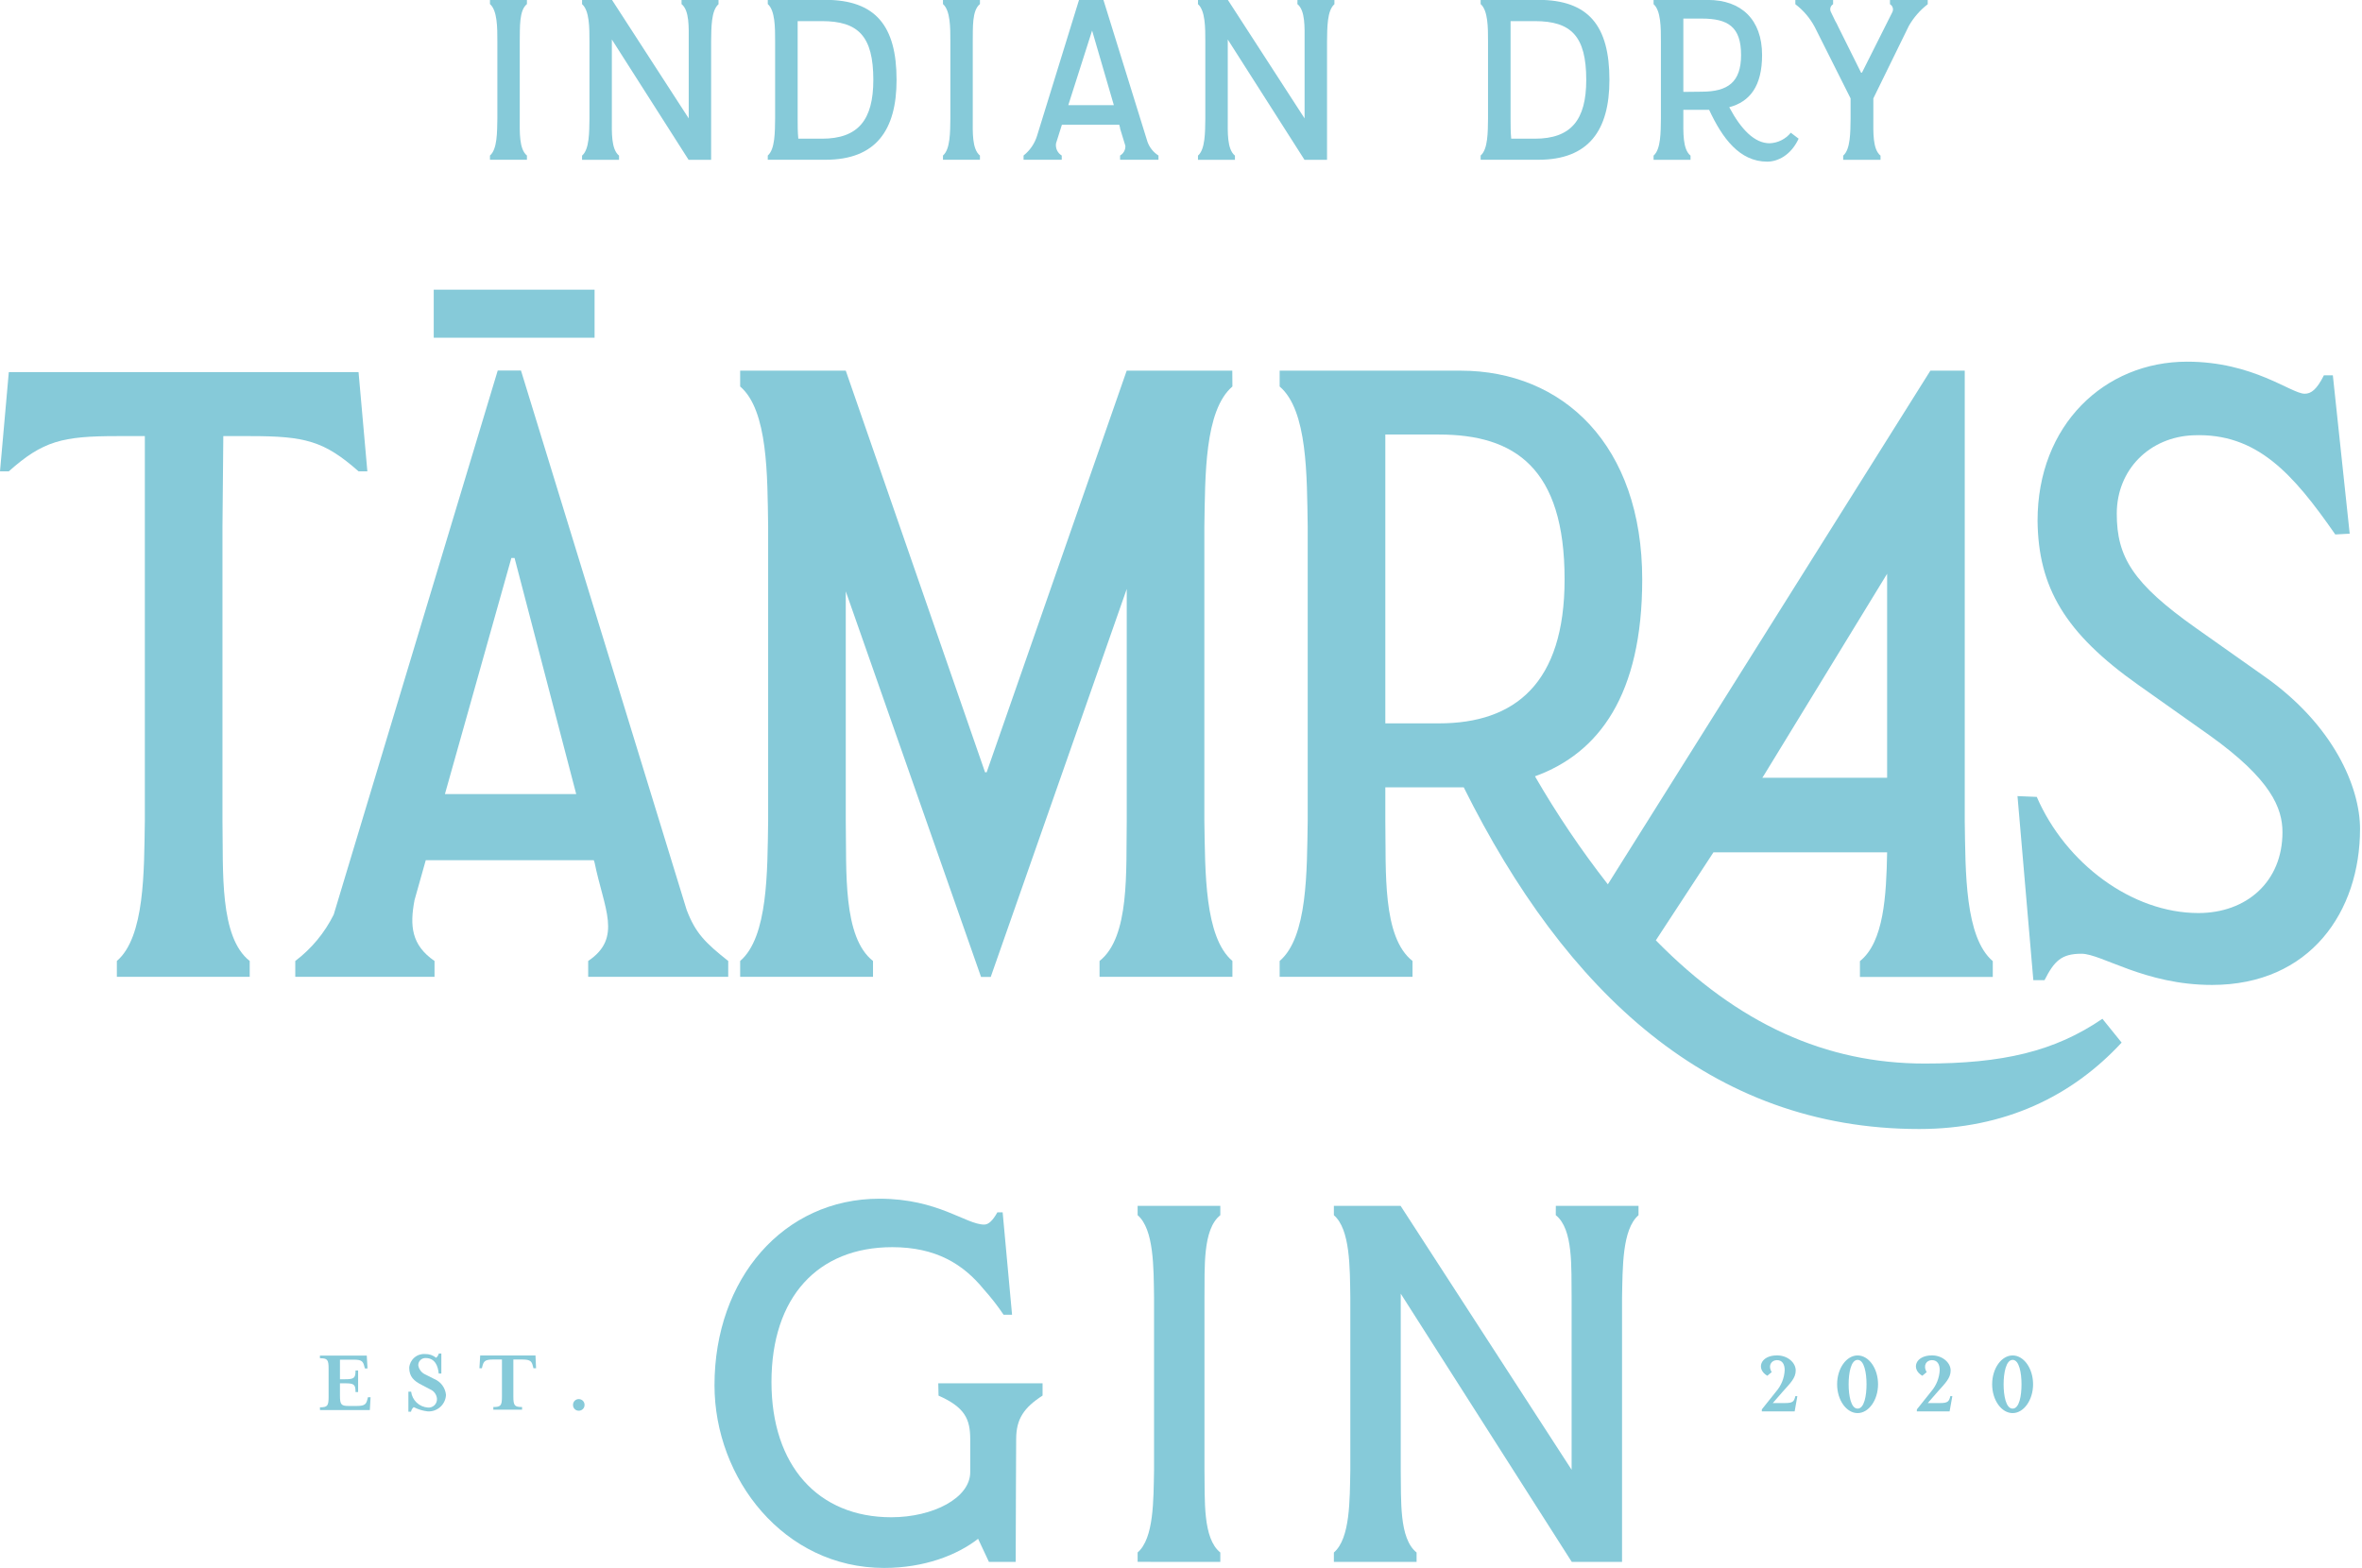
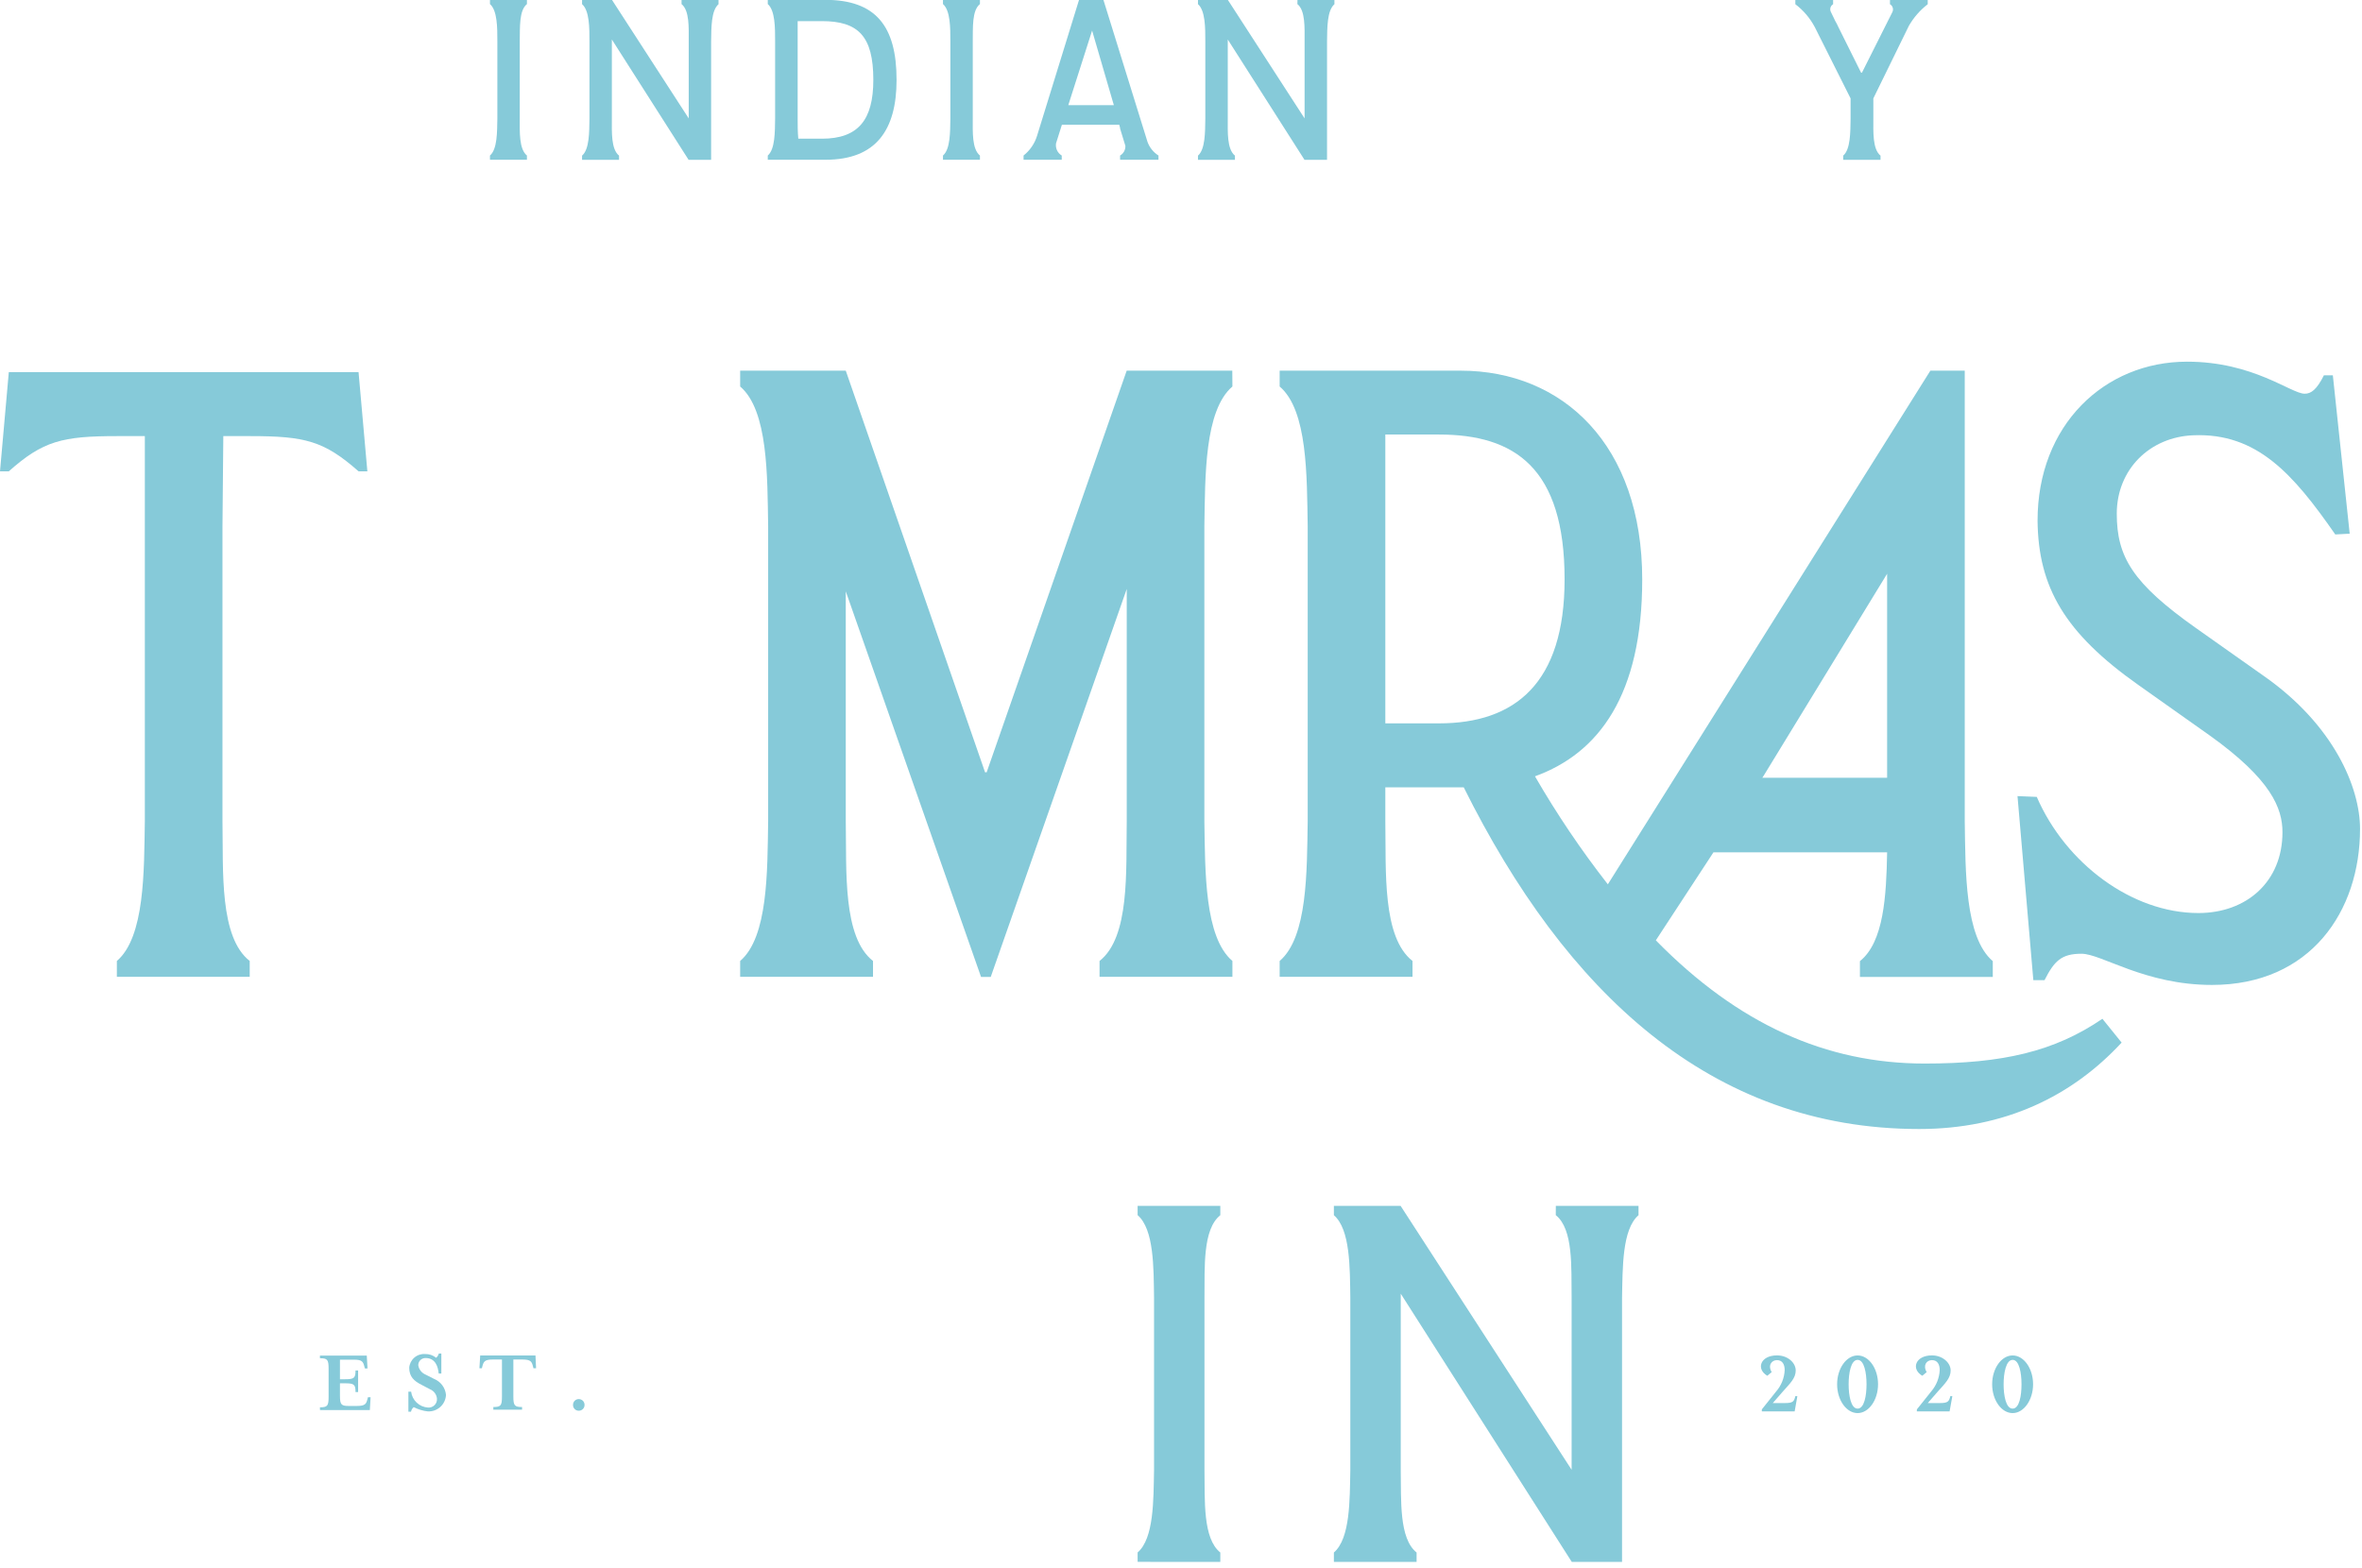
<svg xmlns="http://www.w3.org/2000/svg" width="247" height="164" viewBox="0 0 247 164" fill="none">
  <g clip-path="url(#clip0_101_7969)">
-     <path d="M98.118 144.691H109.024V145.972C107.058 147.248 106.263 148.429 106.263 150.539C106.263 152.013 106.214 158.893 106.214 163.366H103.414L102.282 160.953C100.073 162.676 96.633 164.001 92.453 164.001C81.989 164.001 74.717 154.669 74.717 144.89C74.717 133.736 81.939 125.381 91.962 125.381C98.108 125.381 101.007 128.087 102.923 128.087C103.364 128.087 103.806 127.689 104.298 126.806H104.85L105.833 137.518H104.949C104.322 136.588 103.632 135.703 102.884 134.868C100.719 132.212 97.87 130.45 93.303 130.45C85.54 130.45 80.675 135.657 80.675 144.553C80.675 153.294 85.54 158.7 93.204 158.7C97.577 158.7 101.459 156.684 101.459 153.984V150.544C101.459 148.435 100.907 147.203 98.146 145.978L98.118 144.691Z" fill="#86CAD9" />
    <path d="M118.964 163.365V162.382C120.681 160.907 120.62 156.86 120.681 153.779V135.7C120.637 132.602 120.681 128.577 118.964 127.102V126.125H127.611V127.108C125.745 128.582 125.988 132.63 125.955 135.706V153.784C126.004 156.882 125.761 160.913 127.611 162.387V163.37L118.964 163.365Z" fill="#86CAD9" />
    <path d="M162.697 126.125H171.344V127.108C169.621 128.582 169.687 132.63 169.621 135.706V163.37H164.364L146.479 135.313V153.784C146.534 156.882 146.286 160.913 148.136 162.387V163.37H139.488V162.387C141.206 160.913 141.145 156.865 141.206 153.784V135.706C141.161 132.608 141.206 128.582 139.488 127.108V126.125H146.462L164.348 153.734V135.7C164.304 132.602 164.547 128.577 162.691 127.102L162.697 126.125Z" fill="#86CAD9" />
    <path d="M51.237 16.71V16.268C52.01 15.606 51.983 13.8 52.01 12.403V4.291C52.01 2.9 52.01 1.094 51.237 0.426V-0.016H55.103V0.426C54.269 1.089 54.379 2.894 54.352 4.291V12.403C54.352 13.789 54.269 15.595 55.103 16.268V16.71H51.237Z" fill="#86CAD9" />
    <path d="M71.271 -0H75.137V0.441C74.364 1.104 74.386 2.91 74.364 4.307V16.714H72.006L63.983 4.13V12.413C63.983 13.799 63.894 15.604 64.734 16.278V16.72H60.868V16.278C61.641 15.616 61.619 13.81 61.641 12.413V4.301C61.641 2.91 61.641 1.104 60.868 0.436V-0.006H63.999L72.022 12.385V4.296C72.022 2.904 72.111 1.099 71.271 0.43V-0Z" fill="#86CAD9" />
    <path d="M93.756 8.355C93.756 13.623 91.591 16.71 86.323 16.71H80.288V16.268C81.056 15.606 81.034 13.8 81.056 12.403V4.291C81.056 2.9 81.056 1.094 80.288 0.426V-0.016H86.323C91.547 0.001 93.756 2.69 93.756 8.355ZM85.948 14.507C89.742 14.507 91.326 12.547 91.326 8.355C91.326 3.772 89.742 2.21 85.948 2.21H83.413V12.414C83.413 13.071 83.413 13.822 83.48 14.507H85.948Z" fill="#86CAD9" />
    <path d="M98.609 16.71V16.268C99.382 15.606 99.36 13.8 99.382 12.403V4.291C99.382 2.9 99.382 1.094 98.609 0.426V-0.016H102.475V0.426C101.635 1.089 101.746 2.894 101.724 4.291V12.403C101.724 13.789 101.635 15.595 102.475 16.268V16.71H98.609Z" fill="#86CAD9" />
    <path d="M119.996 14.837C120.209 15.429 120.613 15.932 121.145 16.267V16.709H117.13V16.267C117.307 16.166 117.452 16.017 117.55 15.837C117.647 15.658 117.693 15.455 117.682 15.251L117.13 13.446C117.13 13.446 117.13 13.402 117.13 13.38L117.042 13.048H111.045L110.432 14.992C110.393 15.24 110.429 15.493 110.535 15.721C110.642 15.948 110.813 16.139 111.028 16.267V16.709H107.036V16.267C107.706 15.736 108.199 15.014 108.45 14.197L112.834 0H115.391L119.996 14.837ZM111.713 11H116.478L114.204 3.197L111.713 11Z" fill="#86CAD9" />
    <path d="M135.679 -0H139.544V0.441C138.771 1.104 138.793 2.91 138.771 4.307V16.714H136.413L128.39 4.13V12.413C128.39 13.799 128.301 15.604 129.141 16.278V16.72H125.275V16.278C126.043 15.616 126.021 13.81 126.043 12.413V4.301C126.043 2.91 126.043 1.104 125.275 0.436V-0.006H128.401L136.424 12.385V4.296C136.424 2.904 136.512 1.099 135.673 0.43L135.679 -0Z" fill="#86CAD9" />
-     <path d="M168.302 8.355C168.302 13.623 166.143 16.71 160.875 16.71H154.834V16.268C155.607 15.606 155.585 13.8 155.607 12.403V4.291C155.607 2.9 155.607 1.094 154.834 0.426V-0.016H160.875C166.121 0.001 168.302 2.69 168.302 8.355ZM160.499 14.507C164.293 14.507 165.878 12.547 165.878 8.355C165.878 3.772 164.293 2.21 160.499 2.21H157.965V12.414C157.965 13.071 157.965 13.822 158.031 14.507H160.499Z" fill="#86CAD9" />
-     <path d="M188.087 14.506C187.269 16.267 185.878 16.908 184.801 16.908C181.913 16.908 180.107 14.461 178.727 11.485H176.032V12.413C176.032 13.799 175.944 15.604 176.783 16.278V16.72H172.918V16.278C173.686 15.616 173.663 13.81 173.685 12.413V4.301C173.685 2.91 173.686 1.104 172.918 0.436V-0.006H178.6C182.084 -0.006 184.265 2.048 184.265 5.748C184.265 9.011 182.99 10.64 180.831 11.214C182.084 13.572 183.492 14.986 185.061 14.986C185.486 14.968 185.903 14.861 186.283 14.67C186.664 14.48 187 14.211 187.269 13.882L188.087 14.506ZM177.948 9.591C180.709 9.591 182.068 8.575 182.068 5.753C182.068 2.799 180.698 1.943 177.948 1.943H176.032V9.613L177.948 9.591Z" fill="#86CAD9" />
    <path d="M201.588 0.442C200.792 1.056 200.125 1.819 199.622 2.689L195.9 10.293V12.413C195.9 13.799 195.812 15.605 196.651 16.279V16.72H192.747V16.279C193.52 15.616 193.498 13.81 193.52 12.413V10.293L189.771 2.822C189.275 1.891 188.584 1.079 187.744 0.442V0H191.692V0.442C191.564 0.518 191.467 0.639 191.422 0.781C191.376 0.924 191.384 1.078 191.444 1.215L191.913 2.187C192.034 2.392 192.143 2.604 192.239 2.822L194.619 7.604H194.707L197.882 1.281C197.958 1.137 197.976 0.969 197.93 0.812C197.885 0.656 197.781 0.523 197.639 0.442V0H201.588V0.442Z" fill="#86CAD9" />
    <path d="M33.457 147.202C34.247 147.202 34.363 147.042 34.363 146.098V143.171C34.363 142.216 34.247 142.067 33.457 142.067V141.791H38.355L38.432 143.133H38.156L38.106 142.945C37.974 142.437 37.88 142.216 37.002 142.216H35.55V144.265H36.074C37.024 144.265 37.179 144.143 37.179 143.348H37.449V145.607H37.179C37.179 144.806 37.024 144.69 36.074 144.69H35.55V145.954C35.55 146.91 35.671 147.059 36.461 147.059H37.322C38.195 147.059 38.3 146.838 38.427 146.336L38.476 146.148H38.752L38.675 147.49H33.463L33.457 147.202Z" fill="#86CAD9" />
    <path d="M42.982 147.661H42.706V145.568H42.993C43.048 146.004 43.253 146.408 43.572 146.71C43.891 147.012 44.305 147.194 44.744 147.225C44.87 147.237 44.998 147.221 45.118 147.178C45.238 147.135 45.347 147.066 45.437 146.977C45.528 146.887 45.597 146.779 45.642 146.66C45.686 146.541 45.703 146.413 45.693 146.286C45.673 146.078 45.598 145.879 45.474 145.71C45.351 145.541 45.184 145.408 44.992 145.326L44.087 144.851C43.28 144.442 42.794 143.995 42.794 143.05C42.828 142.643 43.021 142.265 43.331 141.999C43.641 141.732 44.043 141.598 44.451 141.626C44.872 141.616 45.282 141.755 45.611 142.018C45.746 141.903 45.842 141.748 45.887 141.576H46.152V143.669H45.876C45.809 142.907 45.506 142.046 44.506 142.046C44.406 142.043 44.305 142.06 44.212 142.097C44.118 142.134 44.032 142.189 43.961 142.26C43.889 142.331 43.832 142.415 43.794 142.508C43.756 142.601 43.737 142.701 43.739 142.802C43.772 143.015 43.859 143.216 43.991 143.386C44.124 143.556 44.297 143.689 44.495 143.774L45.412 144.238C45.747 144.377 46.038 144.605 46.254 144.896C46.47 145.188 46.602 145.533 46.638 145.894C46.628 146.133 46.571 146.367 46.47 146.583C46.37 146.799 46.227 146.994 46.051 147.155C45.875 147.316 45.669 147.441 45.444 147.522C45.22 147.603 44.982 147.639 44.744 147.628C44.227 147.572 43.725 147.42 43.264 147.181C43.116 147.302 43.016 147.473 42.982 147.661Z" fill="#86CAD9" />
    <path d="M56.058 143.117H55.782L55.737 142.929C55.611 142.421 55.505 142.201 54.633 142.201H53.683V146.066C53.683 147.016 53.805 147.17 54.594 147.17V147.452H51.59V147.17C52.38 147.17 52.491 147.01 52.491 146.066V142.201H51.541C50.674 142.201 50.575 142.421 50.437 142.929L50.392 143.117H50.133L50.216 141.775H55.997L56.058 143.117Z" fill="#86CAD9" />
    <path d="M61.127 146.949C61.128 147.029 61.114 147.109 61.084 147.183C61.054 147.258 61.009 147.325 60.952 147.382C60.895 147.439 60.828 147.483 60.754 147.513C60.679 147.543 60.6 147.558 60.52 147.557C60.44 147.557 60.361 147.542 60.288 147.512C60.214 147.481 60.148 147.437 60.092 147.38C60.036 147.323 59.993 147.256 59.964 147.182C59.935 147.108 59.921 147.029 59.923 146.949C59.921 146.87 59.935 146.791 59.964 146.717C59.993 146.643 60.036 146.575 60.092 146.519C60.148 146.462 60.214 146.417 60.288 146.387C60.361 146.356 60.44 146.341 60.52 146.342C60.6 146.34 60.679 146.355 60.754 146.385C60.828 146.415 60.895 146.46 60.952 146.516C61.009 146.573 61.054 146.641 61.084 146.715C61.114 146.789 61.128 146.869 61.127 146.949Z" fill="#86CAD9" />
    <path d="M184.243 147.413L185.756 145.519C186.284 144.9 186.591 144.123 186.629 143.31C186.629 142.714 186.391 142.266 185.823 142.266C185.254 142.266 184.851 142.819 185.27 143.52L184.812 143.901C183.614 143.205 184.072 141.77 185.823 141.77C186.954 141.77 187.783 142.537 187.783 143.349C187.783 144.16 187.192 144.696 186.43 145.557L185.386 146.756H186.64C187.479 146.756 187.612 146.607 187.744 146.032H187.954L187.672 147.628H184.238L184.243 147.413Z" fill="#86CAD9" />
    <path d="M194.255 147.805C193.084 147.805 192.112 146.447 192.112 144.79C192.112 143.134 193.084 141.775 194.255 141.775C195.425 141.775 196.392 143.134 196.392 144.79C196.392 146.447 195.414 147.805 194.255 147.805ZM193.316 144.79C193.316 145.966 193.553 147.336 194.255 147.336C194.956 147.336 195.188 145.966 195.188 144.79C195.188 143.614 194.95 142.239 194.255 142.239C193.559 142.239 193.316 143.609 193.316 144.79Z" fill="#86CAD9" />
    <path d="M200.456 147.413L201.969 145.519C202.494 144.899 202.801 144.122 202.841 143.31C202.841 142.714 202.604 142.266 202.03 142.266C201.455 142.266 201.063 142.819 201.477 143.52L201.019 143.901C199.821 143.205 200.279 141.77 202.03 141.77C203.134 141.77 203.984 142.537 203.984 143.349C203.984 144.16 203.399 144.696 202.637 145.557L201.593 146.756H202.847C203.681 146.756 203.819 146.607 203.951 146.032H204.161L203.874 147.628H200.445L200.456 147.413Z" fill="#86CAD9" />
    <path d="M210.467 147.805C209.296 147.805 208.324 146.447 208.324 144.79C208.324 143.134 209.296 141.775 210.467 141.775C211.637 141.775 212.604 143.134 212.604 144.79C212.604 146.447 211.626 147.805 210.467 147.805ZM209.522 144.79C209.522 145.966 209.76 147.336 210.467 147.336C211.174 147.336 211.394 145.966 211.394 144.79C211.394 143.614 211.157 142.239 210.467 142.239C209.777 142.239 209.522 143.609 209.522 144.79Z" fill="#86CAD9" />
    <path d="M37.494 38.918L38.416 49.299H37.494C33.893 46.118 31.889 45.616 26.196 45.616H23.352L23.264 55.069V85.871C23.352 91.144 22.932 98.019 26.113 100.515V102.171H12.22V100.515C15.147 98.008 15.064 91.127 15.146 85.871V45.616H12.22C6.527 45.616 4.489 46.118 0.922 49.299H0L0.922 38.918H37.494Z" fill="#86CAD9" />
-     <path d="M71.801 95.159C72.723 97.588 73.728 98.594 76.152 100.515V102.172H61.508V100.515C65.108 98.091 63.164 95.076 62.176 90.222L62.093 89.974H44.523L43.346 94.154C42.844 96.832 43.01 98.842 45.439 100.515V102.172H30.878V100.515C32.576 99.231 33.953 97.569 34.898 95.662L52.049 38.753H54.479L71.801 95.159ZM62.176 30.299V35.324H45.356V30.299H62.176ZM46.527 83.055H60.255L53.81 58.367H53.474L46.527 83.055Z" fill="#86CAD9" />
    <path d="M128.876 40.426C125.943 42.939 126.032 49.813 125.943 55.07V85.871C126.032 91.145 125.943 98.019 128.876 100.515V102.172H114.982V100.515C118.163 98.008 117.743 91.128 117.826 85.871V61.602L103.602 102.188H102.591L88.444 61.851V85.871C88.532 91.145 88.113 98.019 91.293 100.515V102.172H77.4V100.515C80.327 98.008 80.244 91.128 80.327 85.871V55.07C80.244 49.802 80.327 42.922 77.4 40.426V38.77H88.444L103.011 80.78H103.177L117.821 38.77H128.864L128.876 40.426Z" fill="#86CAD9" />
    <path d="M221.864 109.052C216.673 114.662 209.644 118.091 200.687 118.091C178.848 118.091 163.691 103.696 153.067 82.354H144.867V85.871C144.95 91.145 144.53 98.019 147.71 100.515V102.172H133.817V100.515C136.75 98.008 136.661 91.128 136.75 85.871V55.07C136.661 49.802 136.75 42.922 133.817 40.426V38.77H152.73C163.448 38.77 171.731 46.555 171.731 60.614C171.731 72.663 167.214 78.775 160.516 81.2C162.791 85.138 165.337 88.913 168.136 92.498L201.864 38.77H205.458V85.888C205.541 91.161 205.458 98.036 208.39 100.532V102.188H194.497V100.532C197.004 98.527 197.258 93.674 197.341 89.151H179.18L173.155 98.356C181.775 107.147 190.98 111.244 201.273 111.244C209.395 111.244 214.835 109.991 219.854 106.562L221.864 109.052ZM150.477 75.661C158.423 75.661 163.613 71.476 163.613 60.598C163.613 48.963 158.423 45.451 150.477 45.451H144.867V75.661H150.477ZM197.341 60.012L184.453 81.1L184.287 81.354H197.341V60.012Z" fill="#86CAD9" />
    <path d="M228.705 37.83C235.652 37.83 239.583 41.182 241.008 41.182C241.676 41.182 242.262 40.762 243.018 39.255H243.951L245.713 55.82L244.205 55.903C239.788 49.542 236.005 45.273 229.39 45.528C224.79 45.693 221.356 49.122 221.356 53.727C221.356 58.244 223.012 61.011 229.639 65.694L236.751 70.718C244.034 75.82 246.795 82.347 246.795 86.704C246.795 95.324 241.605 103.021 231.306 103.021C224.282 103.021 219.76 99.758 217.667 99.758C215.574 99.758 214.823 100.509 213.802 102.519H212.631L210.975 83.27L212.99 83.353C215.999 90.299 222.93 95.501 229.893 95.501C234.912 95.501 238.683 92.237 238.683 87.047C238.683 84.54 237.507 81.525 231.063 76.919L223.614 71.646C215.917 66.207 213.156 61.436 213.073 54.49C213.056 44.445 220.086 37.83 228.705 37.83Z" fill="#86CAD9" />
  </g>
  <defs>
    <clipPath id="clip0_101_7969">
      <rect width="246.784" height="164" fill="white" />
    </clipPath>
  </defs>
</svg>